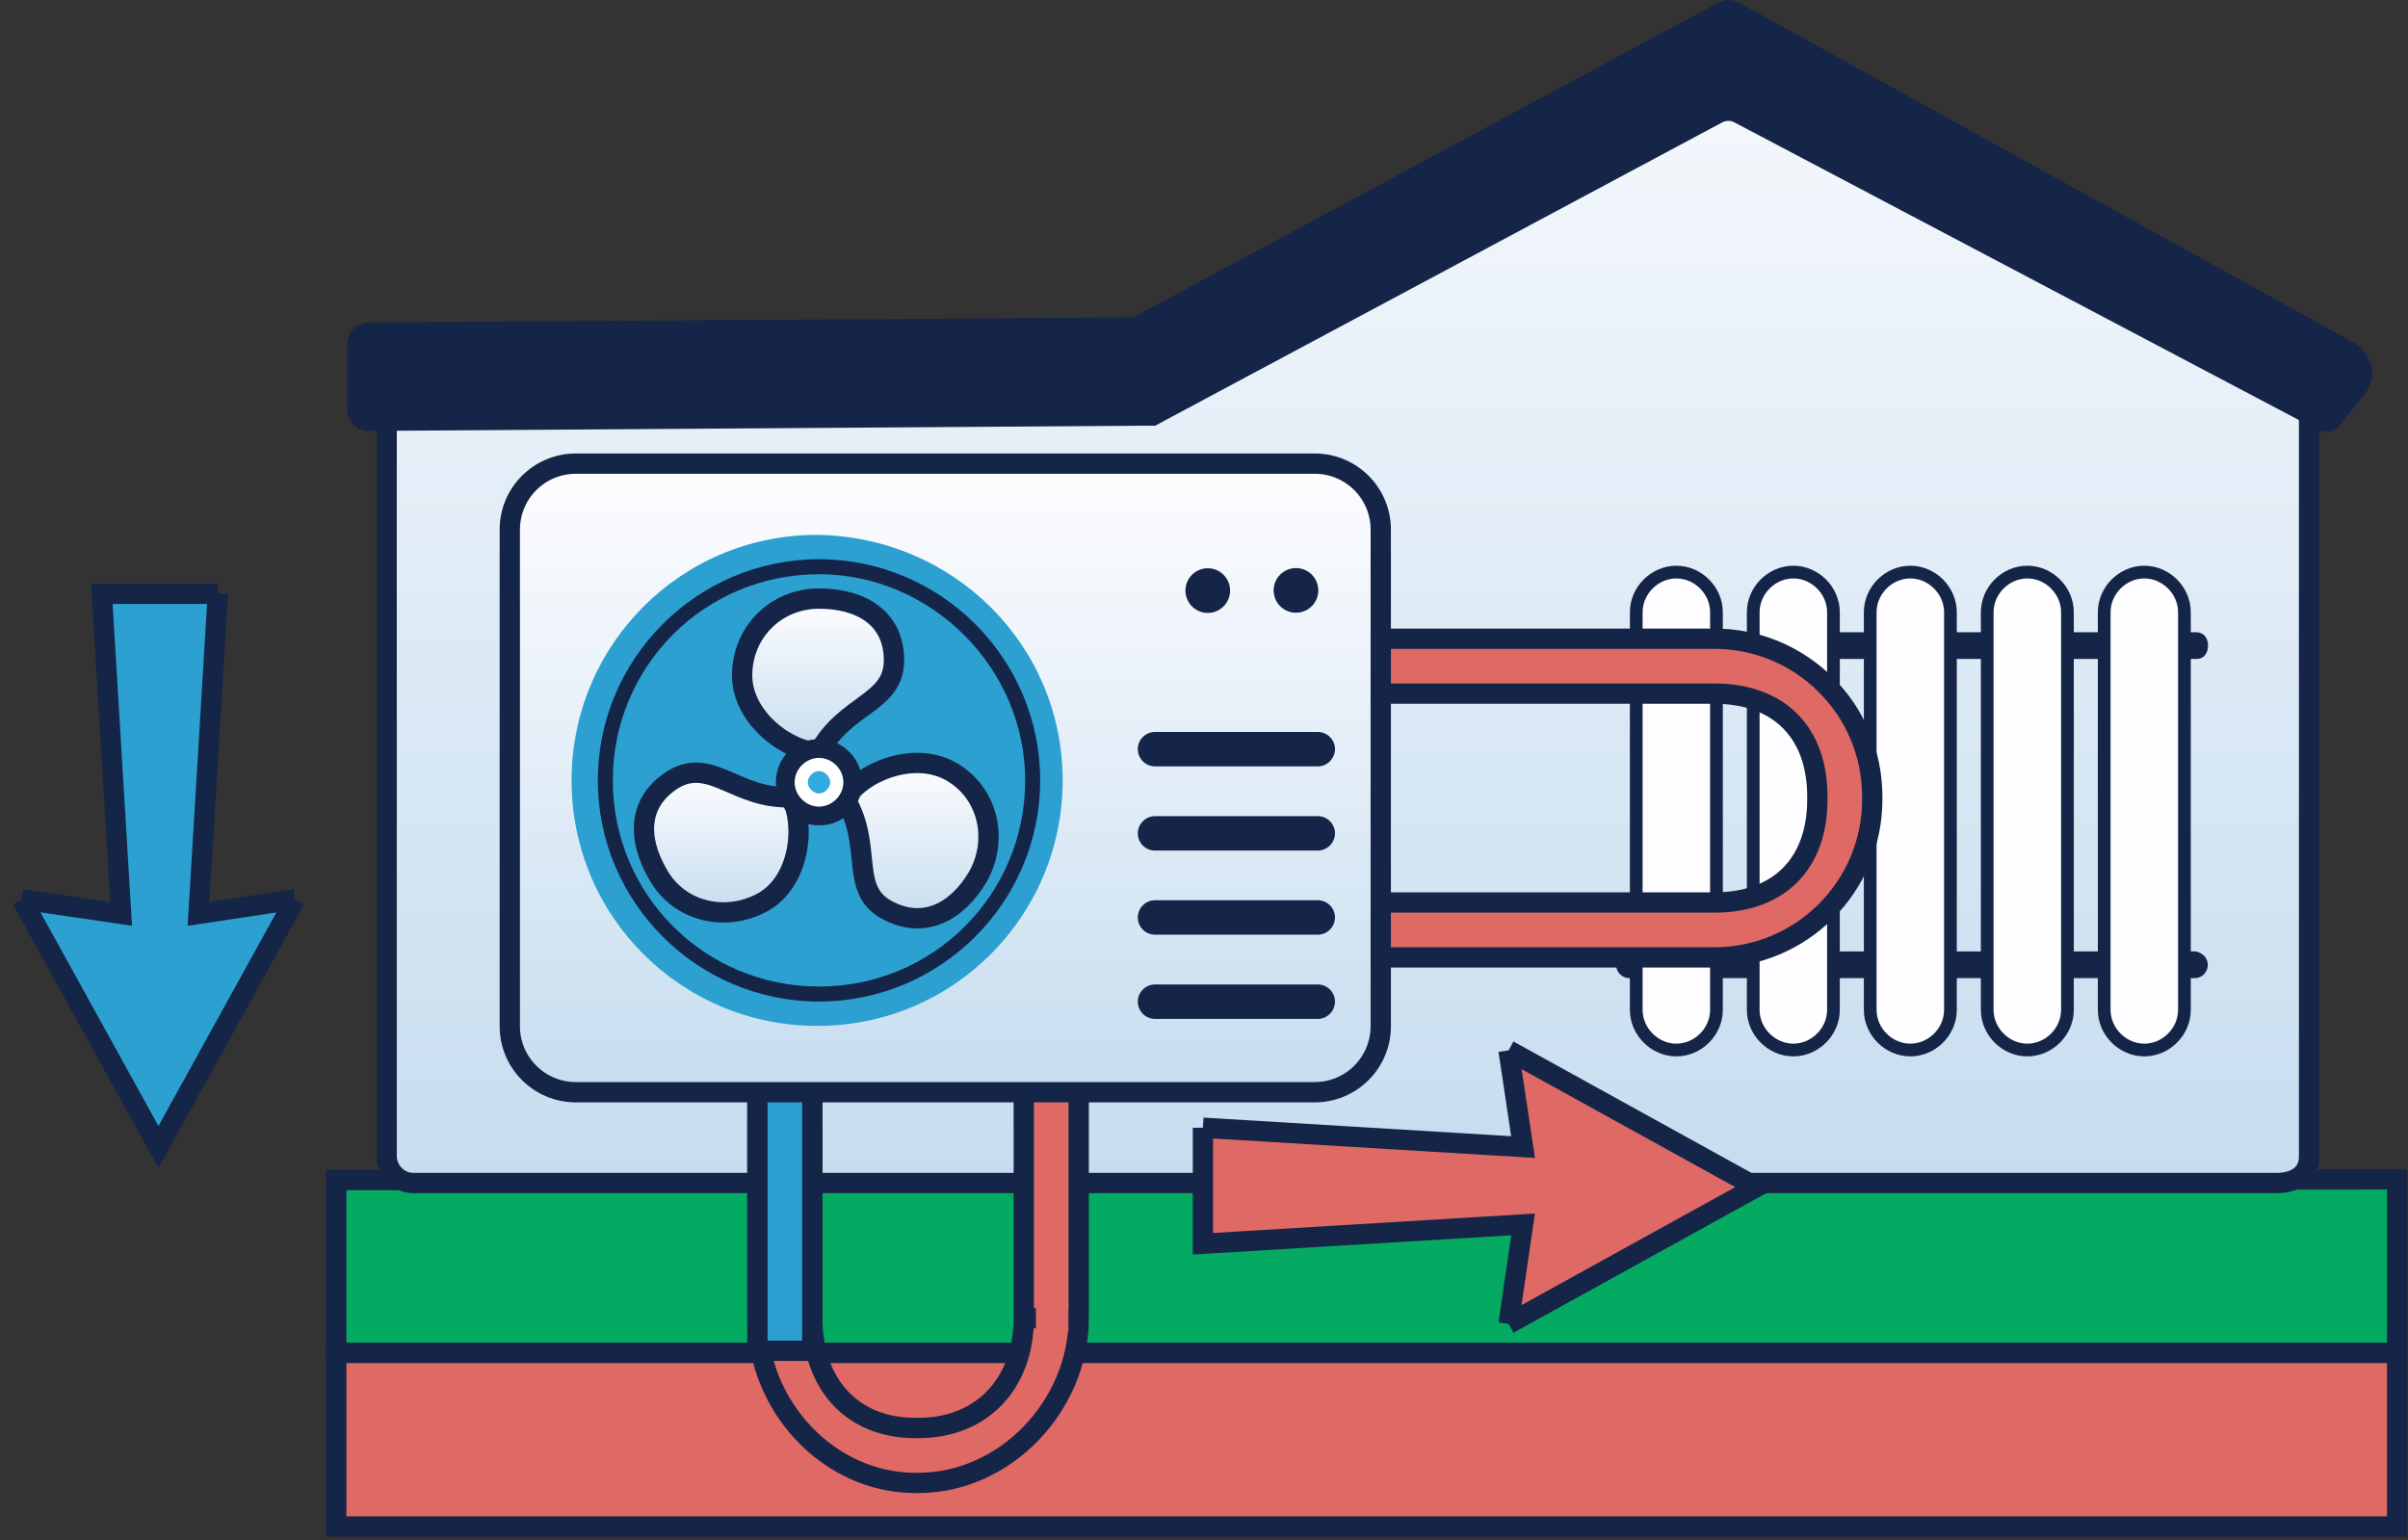
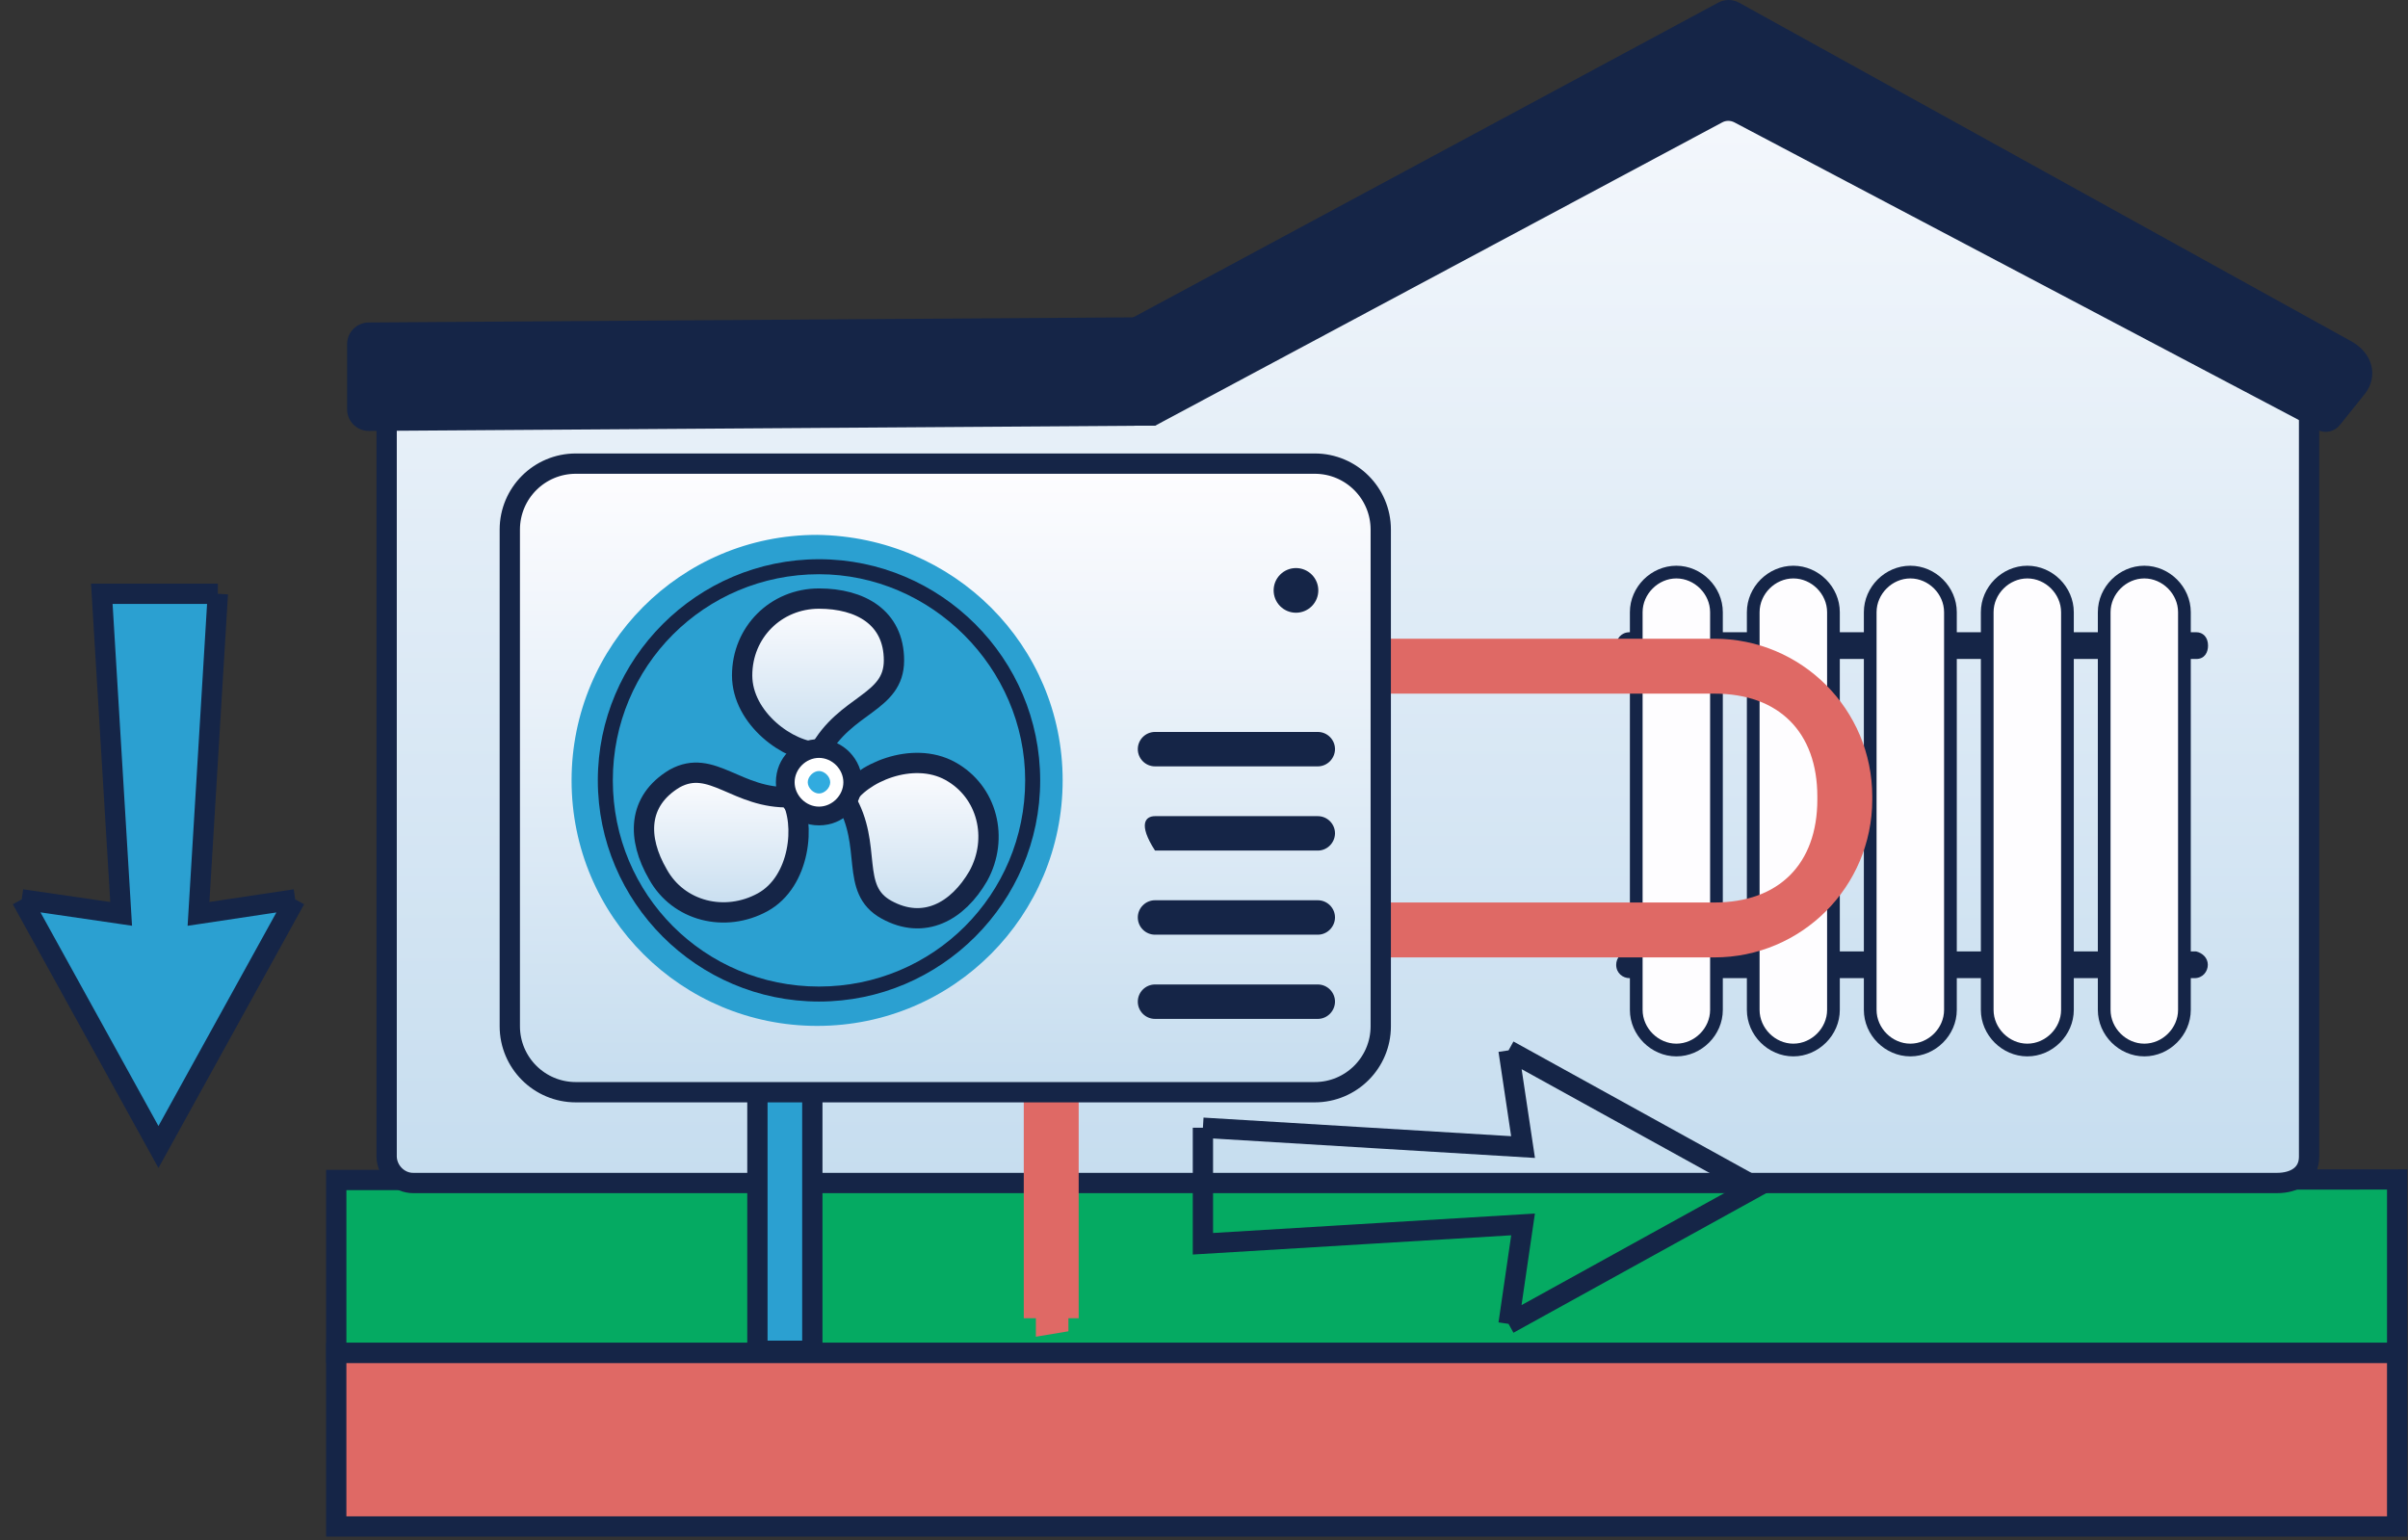
<svg xmlns="http://www.w3.org/2000/svg" width="222" height="142" viewBox="0 0 222 142" fill="none">
  <rect x="0" y="0" width="222" height="142" fill="#333333" stroke="none" />
  <g id="Group 1704">
    <g id="Group 1690">
      <path id="Rectangle 5529" d="M31 108.798L221 108.747V124.747H31L31 108.798Z" fill="#05AA62" stroke="#152547" stroke-width="1.87" />
      <path id="Rectangle 5530" d="M31 124.747H221V140.747H31V124.747Z" fill="#DF6965" stroke="#152547" stroke-width="1.87" />
      <g id="Vector">
        <path d="M20.084 54.747L18.301 84.263L27.217 82.923L14.608 105.757L2 82.923L11.169 84.263L9.386 54.747L20.084 54.747Z" fill="#2BA0D1" />
        <path d="M20.084 54.747L18.301 84.263L27.217 82.923M20.084 54.747L9.386 54.747L11.169 84.263L2 82.923M20.084 54.747L18.301 84.259L27.217 82.923M2 82.923L14.608 105.757L27.217 82.923M2 82.923L11.169 84.259" stroke="#152547" stroke-width="1.872" />
      </g>
      <g id="Group 1687">
        <g id="Group">
          <g id="Group_2">
            <g id="Group_3">
              <path id="Vector_2" d="M212.88 106.654V35.283L157.792 8.64L105.646 35.283V38.265L35.645 38.247L35.645 106.654C35.674 107.966 36.782 109.09 38.108 109.075H209.926C211.555 109.075 212.88 108.297 212.88 106.654Z" fill="url(#paint0_linear_1198_19134)" stroke="#152547" stroke-width="1.872" />
            </g>
          </g>
          <g id="Group_4">
            <g id="Group_5">
              <path id="Vector_3" d="M158.373 0.261L104.5 29.247C103.275 29.924 99.078 34.599 100.029 35.522L102 39.247H106.5L158.777 11.284C159.122 11.097 159.54 11.097 159.9 11.284L213.648 39.628C214.354 40.003 215.219 39.816 215.723 39.181L218 36.343C219.297 34.729 218.764 32.582 216.804 31.487L160.333 0.247C159.728 -0.085 158.993 -0.085 158.373 0.261Z" fill="#152547" />
            </g>
          </g>
        </g>
      </g>
      <g id="Group_6">
        <path id="Vector_4" d="M203.565 59.527C203.565 60.143 203.257 60.759 202.486 60.759H150.233C149.616 60.759 149 60.297 149 59.527C149 58.91 149.462 58.294 150.233 58.294H202.486C203.102 58.294 203.565 58.756 203.565 59.527Z" fill="#152547" />
        <path id="Vector_5" d="M203.545 88.955C203.545 89.572 203.082 90.188 202.312 90.188H150.233C149.616 90.188 149 89.726 149 88.955C149 88.339 149.462 87.723 150.233 87.723H202.466C203.082 87.877 203.545 88.339 203.545 88.955Z" fill="#152547" />
        <path id="Vector_6" d="M158.245 93.116C158.245 95.119 156.551 96.814 154.548 96.814C152.545 96.814 150.85 95.119 150.85 93.116V56.445C150.85 54.442 152.545 52.747 154.548 52.747C156.551 52.747 158.245 54.442 158.245 56.445V93.116Z" fill="#FEFDFF" stroke="#152547" stroke-width="1.172" />
        <path id="Vector_7" d="M169.031 93.116C169.031 95.119 167.336 96.814 165.333 96.814C163.33 96.814 161.635 95.119 161.635 93.116V56.445C161.635 54.442 163.33 52.747 165.333 52.747C167.336 52.747 169.031 54.442 169.031 56.445V93.116Z" fill="#FEFDFF" stroke="#152547" stroke-width="1.172" />
        <path id="Vector_8" d="M179.816 93.116C179.816 95.119 178.121 96.814 176.118 96.814C174.115 96.814 172.42 95.119 172.42 93.116V56.445C172.42 54.442 174.115 52.747 176.118 52.747C178.121 52.747 179.816 54.442 179.816 56.445V93.116Z" fill="#FEFDFF" stroke="#152547" stroke-width="1.172" />
        <path id="Vector_9" d="M190.603 93.116C190.603 95.119 188.908 96.814 186.905 96.814C184.902 96.814 183.207 95.119 183.207 93.116V56.445C183.207 54.442 184.902 52.747 186.905 52.747C188.908 52.747 190.603 54.442 190.603 56.445V93.116Z" fill="#FEFDFF" stroke="#152547" stroke-width="1.172" />
        <path id="Vector_10" d="M201.388 93.116C201.388 95.119 199.693 96.814 197.69 96.814C195.687 96.814 193.992 95.119 193.992 93.116V56.445C193.992 54.442 195.687 52.747 197.69 52.747C199.693 52.747 201.388 54.442 201.388 56.445V93.116Z" fill="#FEFDFF" stroke="#152547" stroke-width="1.172" />
      </g>
      <g id="Vector_11">
-         <path d="M110.9 103.978L140.416 105.762L139.077 96.846L161.91 109.454L139.077 122.063L140.416 112.894L110.9 114.677V103.978Z" fill="#DF6965" />
        <path d="M110.9 103.978L140.416 105.762L139.077 96.846M110.9 103.978V114.677L140.416 112.894L139.077 122.063M110.9 103.978L140.412 105.762L139.077 96.846M139.077 122.063L161.91 109.454L139.077 96.846M139.077 122.063L140.412 112.894" stroke="#152547" stroke-width="1.87" />
      </g>
      <g id="Group 1688">
        <g id="Vector_12">
          <path fill-rule="evenodd" clip-rule="evenodd" d="M94.384 121.544H99.447V88.275H158.052C166.091 88.275 172.608 81.758 172.608 73.718V73.447C172.608 65.408 166.091 58.891 158.052 58.891H84.384C76.345 58.891 69.828 65.408 69.828 73.447V121.544H74.891V73.447C74.891 67.505 78.442 63.954 84.384 63.954H158.052C163.994 63.954 167.545 67.505 167.545 73.447V73.718C167.545 79.66 163.994 83.212 158.052 83.212H94.384V121.544Z" fill="#DF6965" />
-           <path d="M69.828 121.544C69.828 129.583 76.345 136.727 84.384 136.727H84.655C92.695 136.727 99.447 129.583 99.447 121.544H94.384C94.384 127.486 90.597 131.664 84.655 131.664H84.384C78.442 131.664 74.891 127.486 74.891 121.544H69.828Z" fill="#DF6965" />
-           <path d="M94.384 121.544H99.447M94.384 121.544V83.212H158.052C163.994 83.212 167.545 79.66 167.545 73.718V73.447C167.545 67.505 163.994 63.954 158.052 63.954H84.384C78.442 63.954 74.891 67.505 74.891 73.447V121.544M94.384 121.544C94.384 127.486 90.597 131.664 84.655 131.664H84.384C78.442 131.664 74.891 127.486 74.891 121.544M99.447 121.544V88.275H158.052C166.091 88.275 172.608 81.758 172.608 73.718V73.447C172.608 65.408 166.091 58.891 158.052 58.891H84.384C76.345 58.891 69.828 65.408 69.828 73.447V121.544M99.447 121.544C99.447 129.583 92.695 136.727 84.655 136.727H84.384C76.345 136.727 69.828 129.583 69.828 121.544M69.828 121.544H74.891" stroke="#152547" stroke-width="1.872" />
        </g>
        <path id="Vector 89 (Stroke)" fill-rule="evenodd" clip-rule="evenodd" d="M120.95 63.955V58.891H84.384C76.345 58.891 69.828 65.409 69.828 73.448V124.544H74.891V73.448C74.891 67.506 78.442 63.955 84.384 63.955H120.95Z" fill="#2BA0D1" stroke="#152547" stroke-width="1.872" />
        <path id="Rectangle 5531" d="M95.5 119.747L98.5 120.247V122.747L95.5 123.247V119.747Z" fill="#DF6965" />
      </g>
    </g>
    <g id="Group 1676">
      <g id="Group_7">
        <g id="Group_8">
          <g id="Group_9">
            <g id="Group_10">
              <path id="Vector_13" d="M53.087 100.704H121.209C124.574 100.704 127.296 97.982 127.296 94.617V48.834C127.296 45.469 124.574 42.747 121.209 42.747H53.087C49.722 42.747 47 45.469 47 48.834V94.617C47 97.982 49.722 100.704 53.087 100.704Z" fill="url(#paint1_linear_1198_19134)" stroke="#152547" stroke-width="1.872" />
            </g>
          </g>
          <g id="Group_11">
            <g id="Group_12">
-               <path id="Vector_14" d="M121.491 78.425H106.485C105.611 78.425 104.897 77.712 104.897 76.838C104.897 75.964 105.611 75.251 106.485 75.251H121.491C122.365 75.251 123.078 75.964 123.078 76.838C123.068 77.712 122.355 78.425 121.491 78.425Z" fill="#152547" />
+               <path id="Vector_14" d="M121.491 78.425H106.485C104.897 75.964 105.611 75.251 106.485 75.251H121.491C122.365 75.251 123.078 75.964 123.078 76.838C123.068 77.712 122.355 78.425 121.491 78.425Z" fill="#152547" />
            </g>
            <g id="Group_13">
              <path id="Vector_15" d="M121.491 70.661H106.485C105.611 70.661 104.897 69.948 104.897 69.074C104.897 68.2 105.611 67.487 106.485 67.487H121.491C122.365 67.487 123.078 68.2 123.078 69.074C123.068 69.948 122.355 70.661 121.491 70.661Z" fill="#152547" />
            </g>
            <g id="Group_14">
              <path id="Vector_16" d="M121.491 86.18H106.485C105.611 86.18 104.897 85.466 104.897 84.593C104.897 83.719 105.611 83.005 106.485 83.005H121.491C122.365 83.005 123.078 83.719 123.078 84.593C123.068 85.466 122.355 86.18 121.491 86.18Z" fill="#152547" />
            </g>
            <g id="Group_15">
              <path id="Vector_17" d="M121.491 93.944H106.485C105.611 93.944 104.897 93.231 104.897 92.357C104.897 91.483 105.611 90.77 106.485 90.77H121.491C122.365 90.77 123.078 91.483 123.078 92.357C123.068 93.231 122.355 93.944 121.491 93.944Z" fill="#152547" />
            </g>
          </g>
          <g id="Group_16">
            <g id="Group_17">
-               <path id="Vector_18" d="M113.351 54.927C113.613 53.82 112.927 52.711 111.82 52.45C110.714 52.188 109.605 52.873 109.343 53.98C109.082 55.087 109.767 56.196 110.874 56.457C111.981 56.719 113.09 56.033 113.351 54.927Z" fill="#152547" />
-             </g>
+               </g>
            <g id="Group_18">
              <path id="Vector_19" d="M120.935 55.892C121.74 55.088 121.74 53.784 120.935 52.98C120.131 52.175 118.828 52.175 118.023 52.98C117.219 53.784 117.219 55.088 118.023 55.892C118.828 56.696 120.131 56.696 120.935 55.892Z" fill="#152547" />
            </g>
          </g>
        </g>
      </g>
      <g id="Group 1672">
        <path id="Vector_20" d="M97.969 71.953C97.969 84.395 87.947 94.59 75.332 94.59C62.891 94.59 52.695 84.568 52.695 71.953C52.695 59.511 62.718 49.316 75.332 49.316C87.947 49.489 97.969 59.511 97.969 71.953Z" fill="#2BA0D1" />
        <path id="Vector_21" d="M82.417 60.894C82.417 64.868 77.924 64.868 75.505 69.361C72.74 69.361 68.42 66.251 68.42 62.276C68.42 58.302 71.53 55.191 75.505 55.191C79.306 55.191 82.417 56.919 82.417 60.894Z" fill="url(#paint2_linear_1198_19134)" stroke="#152547" stroke-width="1.872" />
        <path id="Vector_22" d="M62.2 71.78C65.656 69.879 67.902 73.681 72.913 73.508C74.296 75.927 73.777 81.284 70.321 83.185C66.865 85.086 62.545 84.049 60.644 80.593C58.743 77.309 58.743 73.853 62.2 71.78Z" fill="url(#paint3_linear_1198_19134)" stroke="#152547" stroke-width="1.872" />
        <path id="Vector_23" d="M81.725 83.876C78.269 81.975 80.516 78.001 77.924 73.681C79.306 71.262 84.145 69.188 87.601 71.089C91.057 72.99 92.094 77.31 90.193 80.766C88.292 84.049 85.181 85.777 81.725 83.876Z" fill="url(#paint4_linear_1198_19134)" stroke="#152547" stroke-width="1.872" />
        <path id="Vector_24" d="M79.481 72.126C79.481 74.372 77.753 76.1 75.507 76.1C73.26 76.1 71.532 74.372 71.532 72.126C71.532 69.879 73.26 68.151 75.507 68.151C77.753 68.151 79.481 70.052 79.481 72.126Z" fill="#152547" />
        <path id="Vector_25" d="M77.752 72.126C77.752 73.335 76.715 74.372 75.505 74.372C74.296 74.372 73.259 73.335 73.259 72.126C73.259 70.916 74.296 69.879 75.505 69.879C76.715 69.879 77.752 70.916 77.752 72.126Z" fill="white" />
        <path id="Vector_26" d="M76.541 72.126C76.541 72.645 76.023 73.163 75.505 73.163C74.986 73.163 74.468 72.645 74.468 72.126C74.468 71.608 74.986 71.09 75.505 71.09C76.023 71.09 76.541 71.608 76.541 72.126Z" fill="#31ABDF" />
        <path id="Vector_27" d="M75.506 92.344C64.274 92.344 55.115 83.185 55.115 71.953C55.115 60.721 64.274 51.562 75.506 51.562C86.738 51.562 95.897 60.721 95.897 71.953C95.897 83.185 86.738 92.344 75.506 92.344ZM75.506 52.945C64.965 52.945 56.498 61.412 56.498 71.953C56.498 82.494 64.965 90.961 75.506 90.961C86.047 90.961 94.514 82.494 94.514 71.953C94.514 61.585 85.874 52.945 75.506 52.945Z" fill="#152547" />
      </g>
    </g>
    <path id="Rectangle 5532" d="M32 31.733C32 30.634 32.887 29.741 33.987 29.734L104.487 29.26C105.596 29.253 106.5 30.151 106.5 31.26V37.26C106.5 38.359 105.613 39.253 104.513 39.26L34.013 39.733C32.904 39.741 32 38.843 32 37.733V31.733Z" fill="#152547" />
  </g>
  <defs>
    <linearGradient id="paint0_linear_1198_19134" x1="159.263" y1="-11.36" x2="159.263" y2="109.075" gradientUnits="userSpaceOnUse">
      <stop stop-color="#FEFDFF" />
      <stop offset="1" stop-color="#C6DDEF" />
    </linearGradient>
    <linearGradient id="paint1_linear_1198_19134" x1="87.148" y1="42.747" x2="87.148" y2="100.704" gradientUnits="userSpaceOnUse">
      <stop stop-color="#FEFDFF" />
      <stop offset="1" stop-color="#C6DDEF" />
    </linearGradient>
    <linearGradient id="paint2_linear_1198_19134" x1="75.418" y1="55.191" x2="75.418" y2="69.361" gradientUnits="userSpaceOnUse">
      <stop stop-color="#FEFDFF" />
      <stop offset="1" stop-color="#C6DDEF" />
    </linearGradient>
    <linearGradient id="paint3_linear_1198_19134" x1="66.497" y1="71.246" x2="66.497" y2="84.126" gradientUnits="userSpaceOnUse">
      <stop stop-color="#FEFDFF" />
      <stop offset="1" stop-color="#C6DDEF" />
    </linearGradient>
    <linearGradient id="paint4_linear_1198_19134" x1="84.529" y1="70.347" x2="84.529" y2="84.665" gradientUnits="userSpaceOnUse">
      <stop stop-color="#FEFDFF" />
      <stop offset="1" stop-color="#C6DDEF" />
    </linearGradient>
  </defs>
</svg>